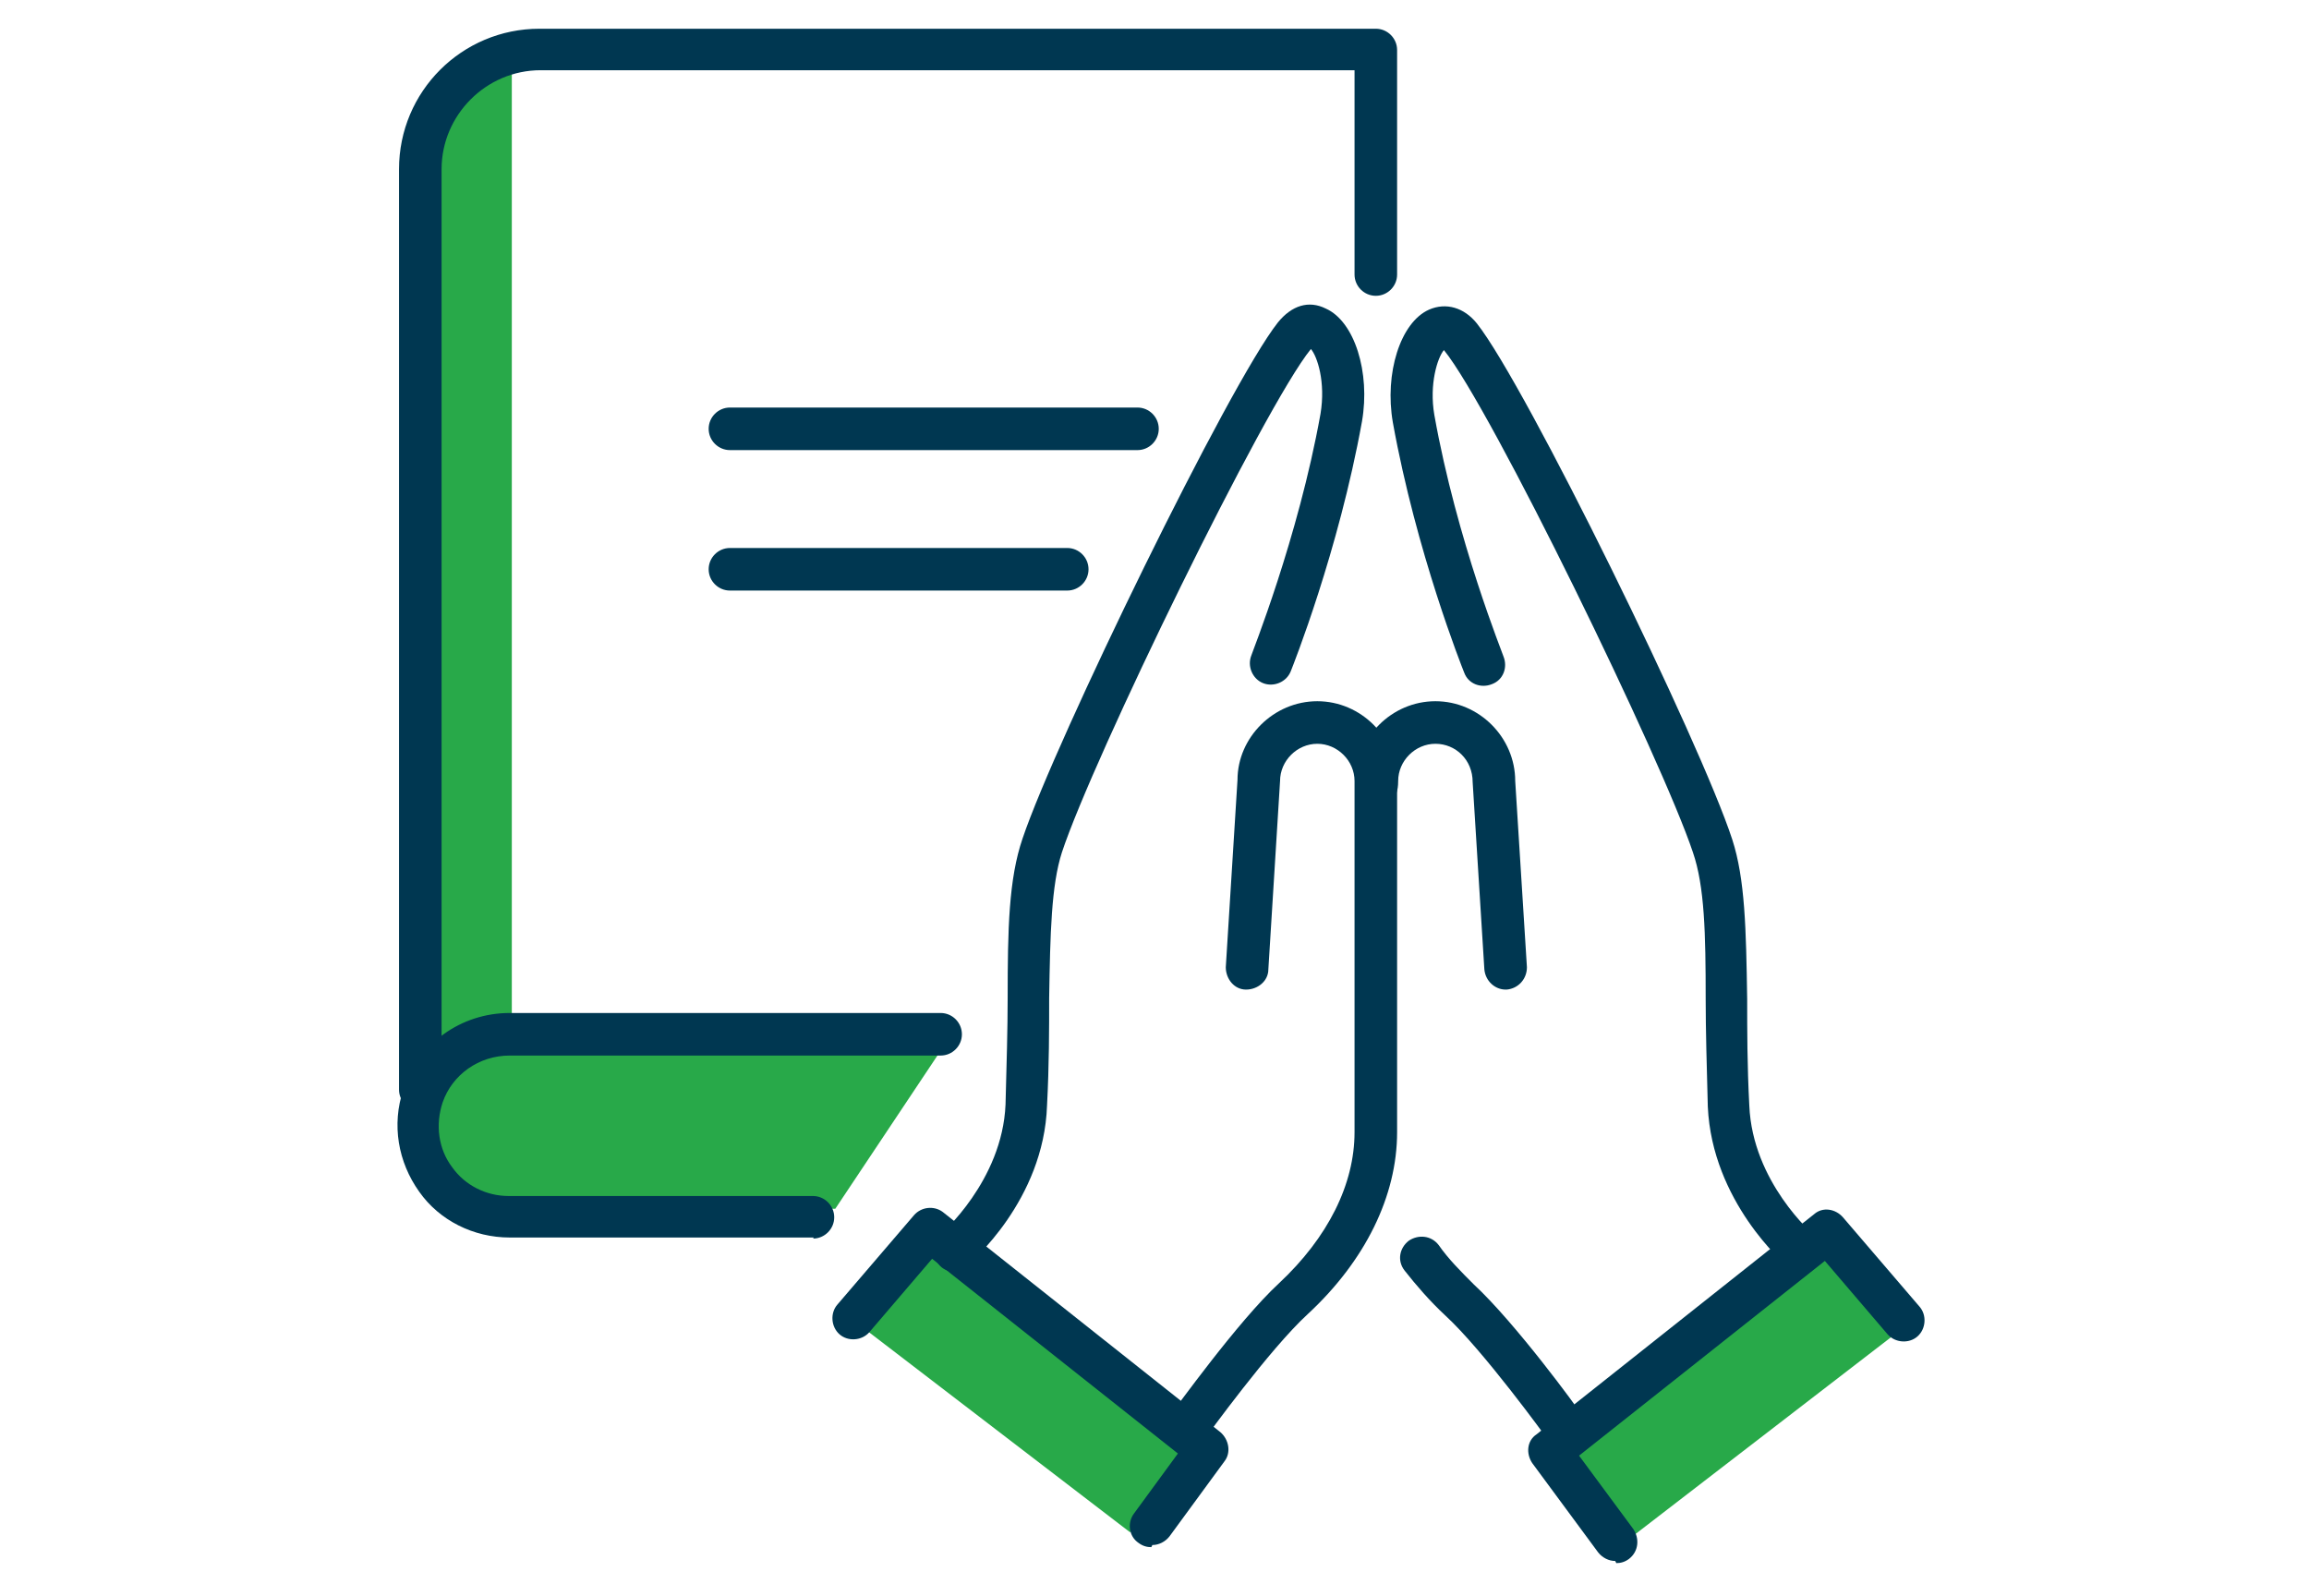
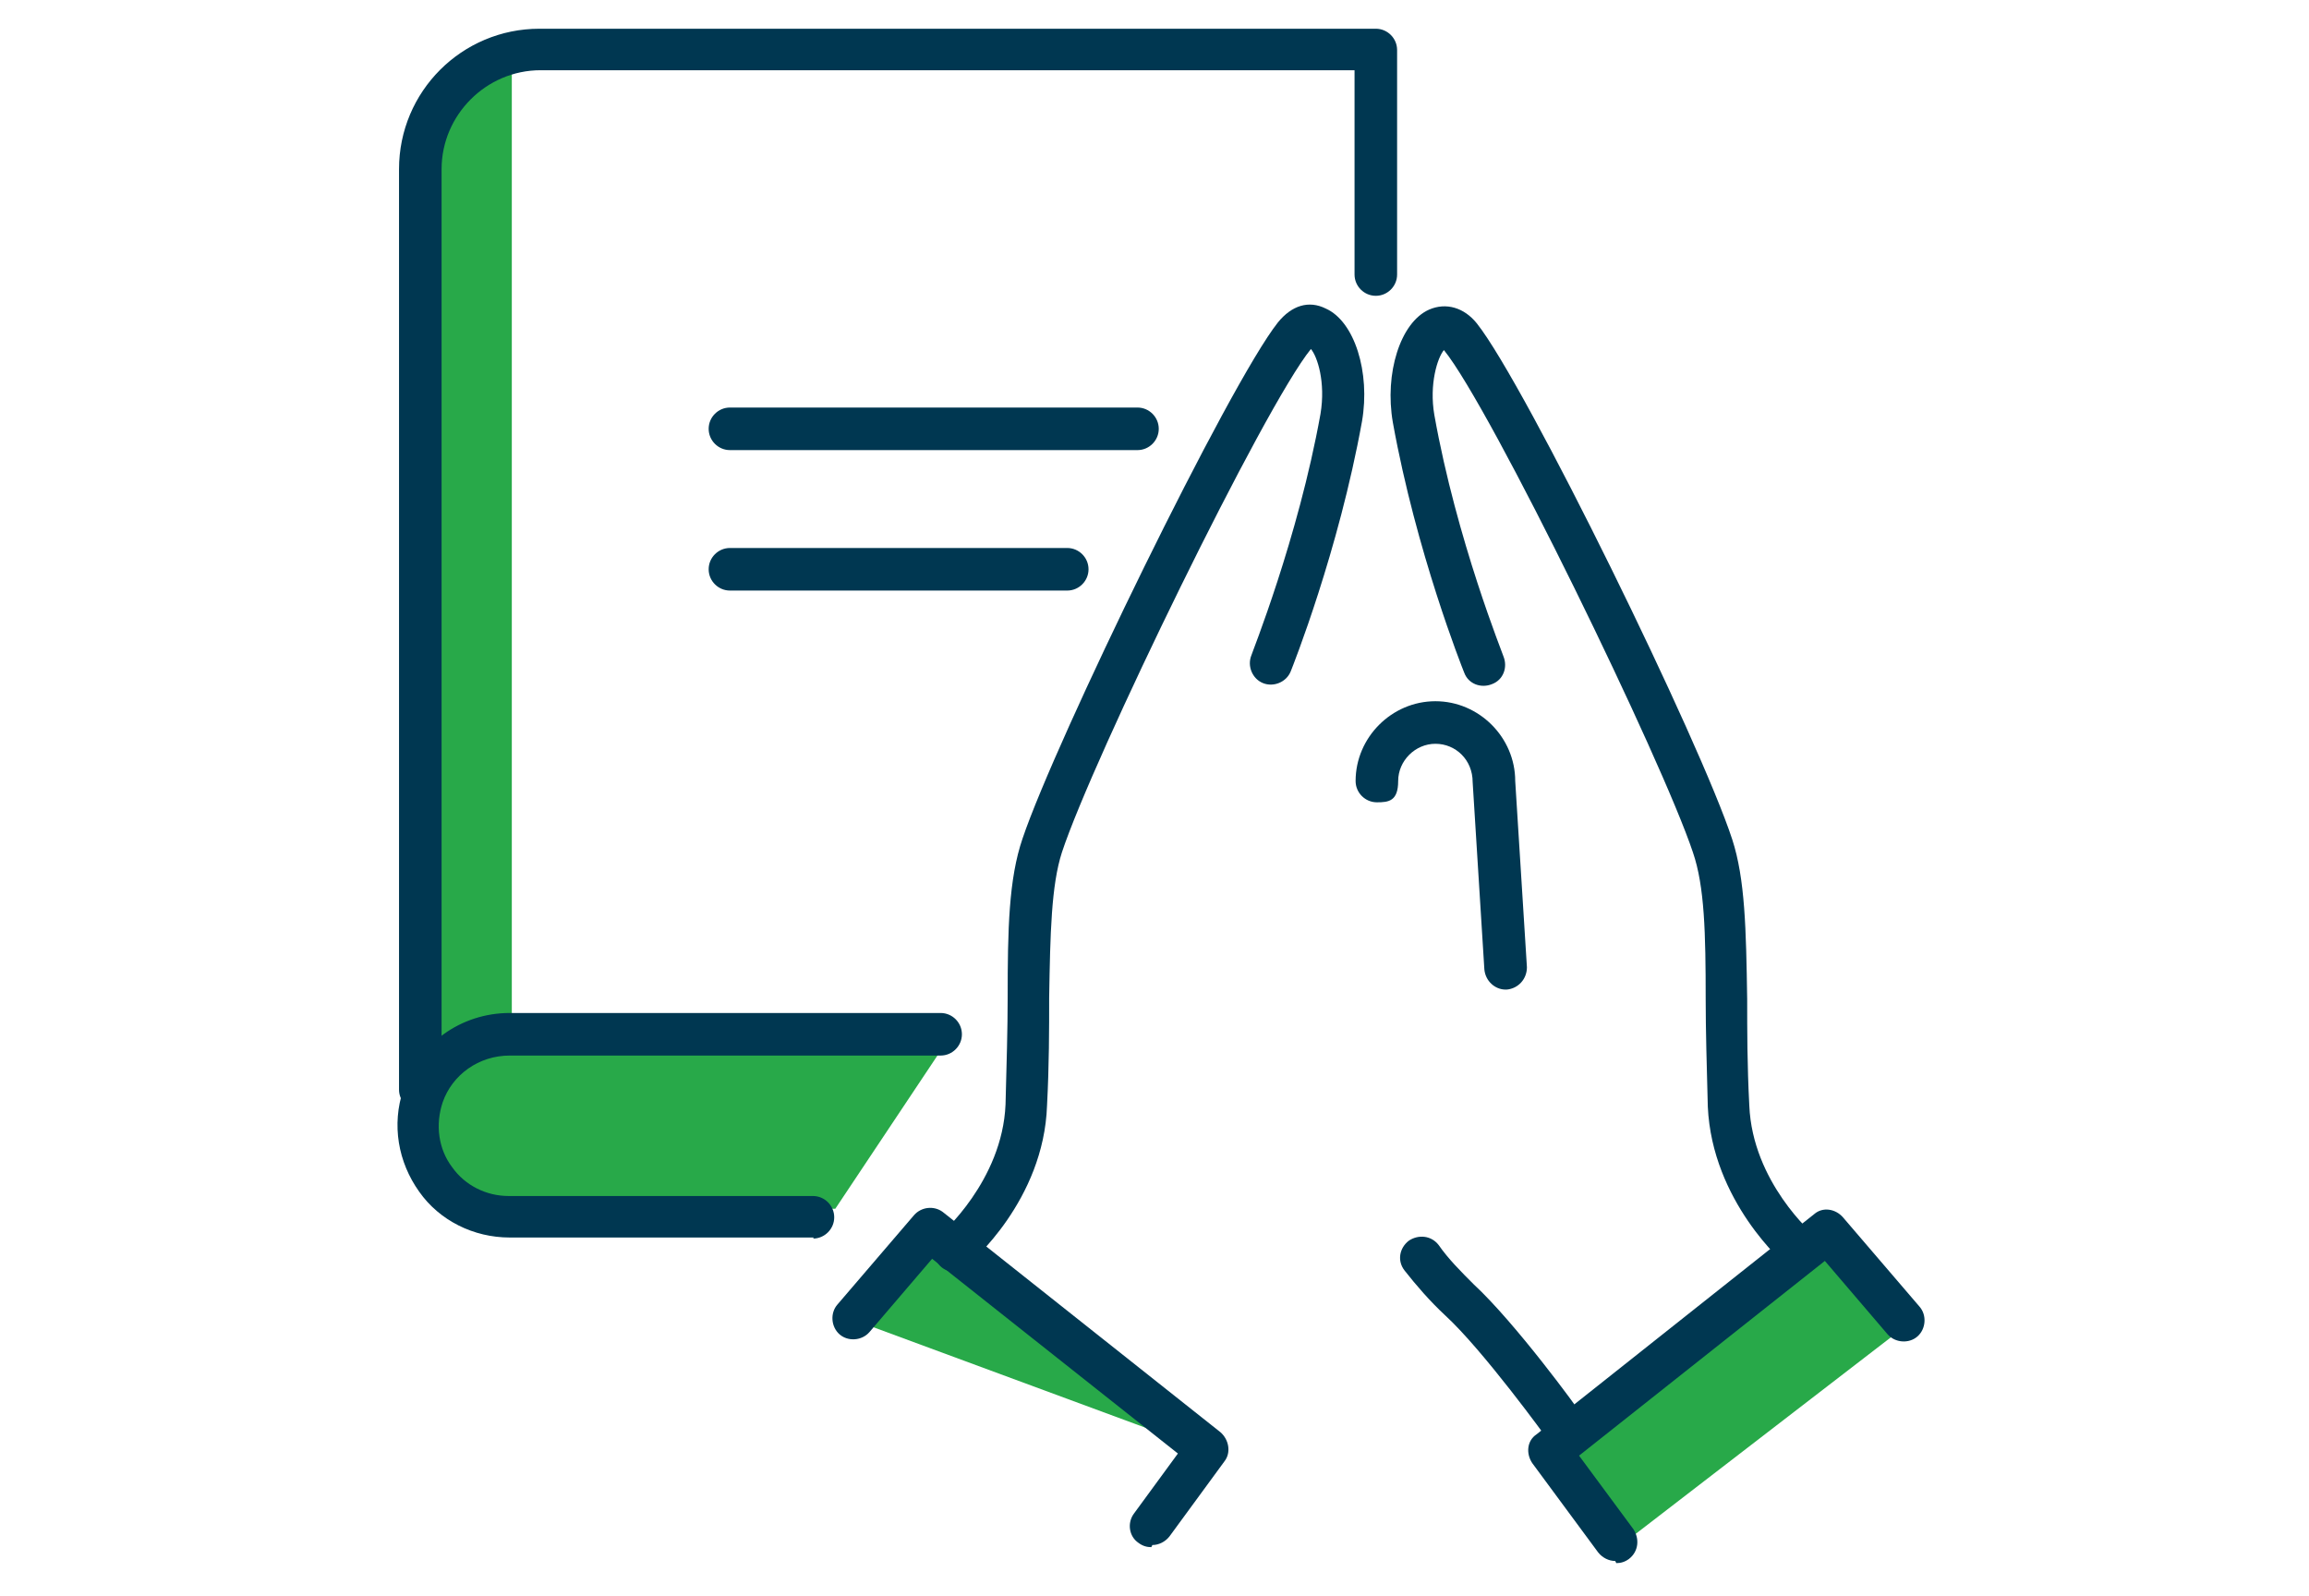
<svg xmlns="http://www.w3.org/2000/svg" width="217" height="150" viewBox="0 0 217 150" fill="none">
  <g id="Prayer_Icon 2">
-     <path id="Vector" d="M87.3 115.6L80.1 124L106.2 144L113.4 136.3L87.3 115.6Z" fill="#28A949" />
+     <path id="Vector" d="M87.3 115.6L80.1 124L113.4 136.3L87.3 115.6Z" fill="#28A949" />
    <path id="Vector_2" d="M171 116.9L178.2 125.3L152.1 145.4L144.9 137.6L171 116.9Z" fill="#28A949" />
    <path id="Vector_3" d="M89.1 97.8H47.4C42.7 97.8 38.9 101.3 38.9 105.7C38.9 110.1 42.7 113.6 47.4 113.6H78.5L89.1 97.7V97.8Z" fill="#28A949" />
    <path id="Vector_4" d="M48.1 97.1C44.9 97.5 41.2 99.4 38.9 101.5V14.5C39.7 8.8 44.1 6.7 48.1 5.7V97.1Z" fill="#28A949" />
    <path id="Vector_5" d="M39.5 104.4C38.4 104.4 37.5 103.5 37.5 102.4V15.9C37.5 8.6 43.4 2.7 50.7 2.7H129.3C130.4 2.7 131.3 3.6 131.3 4.7V25.8C131.3 26.9 130.4 27.8 129.3 27.8C128.2 27.8 127.3 26.9 127.3 25.8V6.6H50.8C45.7 6.6 41.5 10.8 41.5 15.9V102.4C41.5 103.5 40.6 104.4 39.5 104.4Z" fill="#003751" />
    <path id="Vector_6" d="M76.5 116.3H47.9C44.5 116.3 41.3 114.7 39.4 112C37.4 109.2 36.8 105.7 37.9 102.4C39.3 98.1 43.3 95.2 47.9 95.2H88.4C89.5 95.2 90.4 96.1 90.4 97.2C90.4 98.3 89.5 99.2 88.4 99.2H47.9C45 99.2 42.5 101 41.6 103.6C40.9 105.7 41.2 108 42.5 109.7C43.7 111.4 45.7 112.4 47.8 112.4H76.4C77.5 112.4 78.4 113.3 78.4 114.4C78.4 115.5 77.5 116.4 76.4 116.4L76.5 116.3Z" fill="#003751" />
    <path id="Vector_7" d="M108.2 145.4C107.8 145.4 107.4 145.3 107 145C106.1 144.4 105.9 143.1 106.6 142.2L110.7 136.6L87.6 118.3L81.7 125.2C81 126 79.7 126.1 78.9 125.4C78.1 124.7 78 123.4 78.7 122.6L85.9 114.2C86.6 113.4 87.8 113.3 88.6 113.9L114.7 134.6C115.5 135.3 115.7 136.5 115.1 137.3L109.9 144.4C109.5 144.9 108.9 145.2 108.3 145.2L108.2 145.4Z" fill="#003751" />
    <path id="Vector_8" d="M89.7 119.5C89.1 119.5 88.6 119.3 88.2 118.8C87.5 118 87.6 116.7 88.4 116C88.4 116 94.2 111 94.5 103.8C94.6 100 94.7 96.7 94.7 93.8C94.7 87.3 94.8 82.6 96.1 78.8C99.2 69.6 115.5 36.1 120.1 30.3C121.4 28.7 123 28.2 124.6 29C127.3 30.2 128.8 35 128 39.6C125.8 51.8 121.5 62.6 121.3 63.1C120.9 64.1 119.7 64.6 118.7 64.2C117.7 63.8 117.2 62.6 117.6 61.6C117.6 61.5 122 50.6 124.1 38.9C124.6 35.9 123.8 33.5 123.2 32.8C118.8 38.2 102.7 71.3 99.8 80.1C98.8 83.2 98.7 87.7 98.6 93.8C98.6 96.7 98.6 100.1 98.4 103.9C98.1 112.8 91.2 118.7 90.9 118.9C90.5 119.2 90.1 119.4 89.6 119.4L89.7 119.5Z" fill="#003751" />
-     <path id="Vector_9" d="M111.7 136C111.3 136 110.9 135.9 110.5 135.6C109.6 135 109.4 133.7 110.1 132.8C110.4 132.5 116.3 124.2 120.2 120.6C124.8 116.3 127.3 111.3 127.3 106.4V73.4C127.3 71.5 125.7 69.9 123.8 69.9C121.9 69.9 120.3 71.5 120.3 73.4L119.2 91.1C119.2 92.2 118.2 93 117.1 93C116 93 115.2 92 115.2 90.9L116.3 73.3C116.3 69.3 119.7 65.9 123.8 65.9C127.9 65.9 131.3 69.3 131.3 73.4V106.4C131.3 112.4 128.3 118.5 122.9 123.5C119.3 126.8 113.4 135 113.3 135.1C112.9 135.6 112.3 135.9 111.7 135.9V136Z" fill="#003751" />
    <path id="Vector_10" d="M151.8 146.7C151.2 146.7 150.6 146.4 150.2 145.9L144 137.5C143.4 136.6 143.5 135.4 144.4 134.8L170.5 114.1C171.3 113.4 172.5 113.6 173.2 114.4L180.4 122.8C181.1 123.6 181 124.9 180.2 125.6C179.4 126.3 178.1 126.2 177.4 125.4L171.5 118.5L148.4 136.8L153.5 143.7C154.1 144.6 154 145.8 153.1 146.5C152.7 146.8 152.3 146.9 151.9 146.9L151.8 146.7Z" fill="#003751" />
    <path id="Vector_11" d="M169.3 119.5C168.8 119.5 168.4 119.3 168 119C167.7 118.8 160.9 112.9 160.5 104C160.4 100.2 160.3 96.8 160.3 93.9C160.3 87.7 160.2 83.3 159.1 80.1C156.2 71.4 140.1 38.3 135.7 32.9C135.1 33.6 134.3 36.1 134.8 39C136.9 50.8 141.3 61.6 141.3 61.7C141.7 62.7 141.3 63.9 140.2 64.3C139.2 64.7 138 64.3 137.6 63.2C137.4 62.7 133.1 51.9 130.9 39.7C130.1 35.1 131.6 30.3 134.3 29.1C135.9 28.4 137.6 28.9 138.8 30.4C143.4 36.2 159.8 69.7 162.8 78.9C164 82.6 164.1 87.3 164.2 93.9C164.2 96.8 164.2 100.1 164.4 103.9C164.7 111.1 170.4 116 170.5 116.1C171.3 116.8 171.4 118.1 170.7 118.9C170.3 119.4 169.7 119.6 169.2 119.6L169.3 119.5Z" fill="#003751" />
    <path id="Vector_12" d="M147 136C146.4 136 145.8 135.7 145.4 135.2C145.4 135.2 139.4 126.9 135.8 123.6C134.4 122.3 133.1 120.8 132 119.4C131.3 118.5 131.5 117.3 132.4 116.6C133.3 116 134.5 116.1 135.2 117C136.1 118.3 137.3 119.5 138.5 120.7C142.4 124.3 148.4 132.5 148.6 132.9C149.2 133.8 149 135 148.2 135.7C147.8 136 147.4 136.1 147 136.1V136Z" fill="#003751" />
    <path id="Vector_13" d="M141.5 93C140.5 93 139.6 92.2 139.5 91.1L138.4 73.5C138.4 71.4 136.8 69.9 134.9 69.9C133 69.9 131.4 71.5 131.4 73.4C131.4 75.3 130.5 75.4 129.4 75.4C128.3 75.4 127.4 74.5 127.4 73.4C127.4 69.3 130.8 65.9 134.9 65.9C139 65.9 142.4 69.3 142.4 73.4L143.5 90.9C143.5 92 142.7 92.9 141.6 93C141.6 93 141.6 93 141.5 93Z" fill="#003751" />
    <path id="Vector_14" d="M106.9 42.3H68.6C67.5 42.3 66.6 41.4 66.6 40.3C66.6 39.2 67.5 38.3 68.6 38.3H106.9C108 38.3 108.9 39.2 108.9 40.3C108.9 41.4 108 42.3 106.9 42.3Z" fill="#003751" />
    <path id="Vector_15" d="M100.3 55.5H68.6C67.5 55.5 66.6 54.6 66.6 53.5C66.6 52.4 67.5 51.5 68.6 51.5H100.3C101.4 51.5 102.3 52.4 102.3 53.5C102.3 54.6 101.4 55.5 100.3 55.5Z" fill="#003751" />
  </g>
</svg>